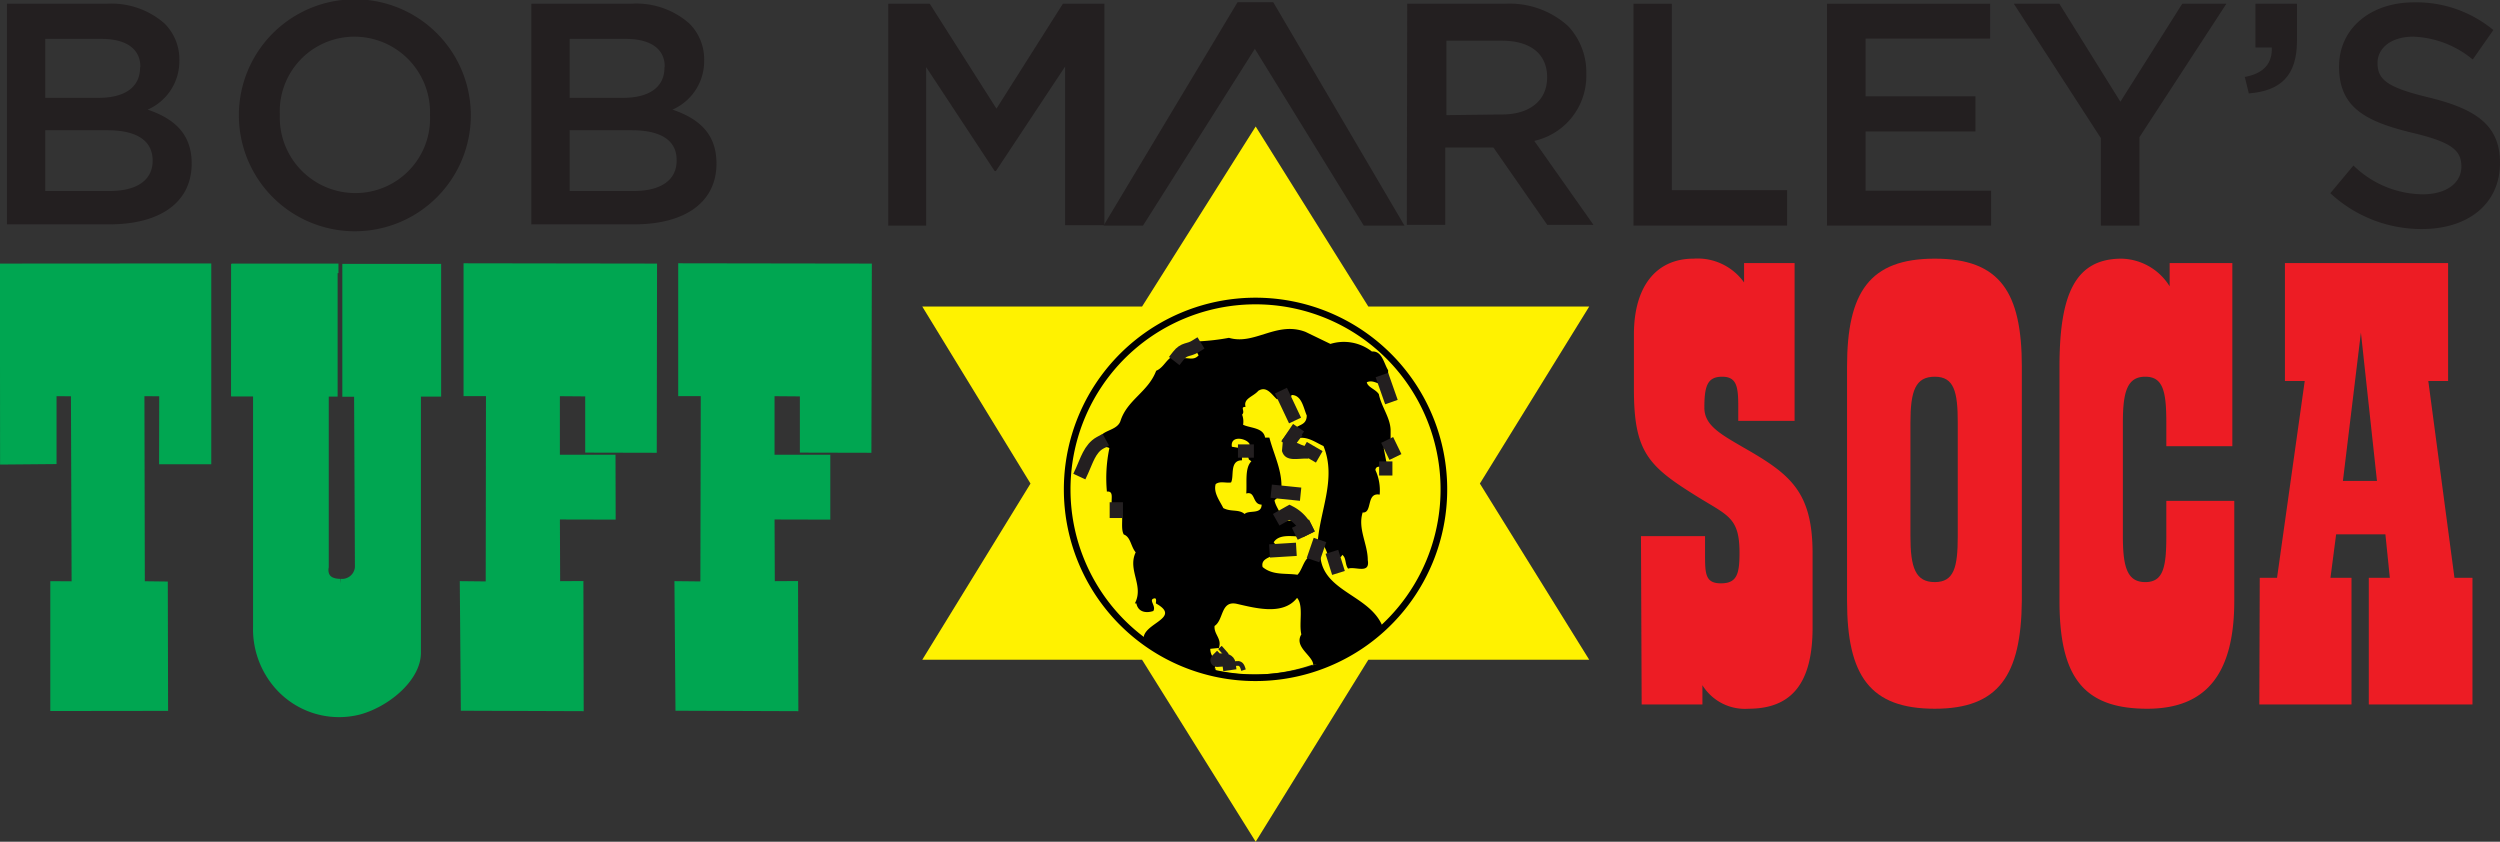
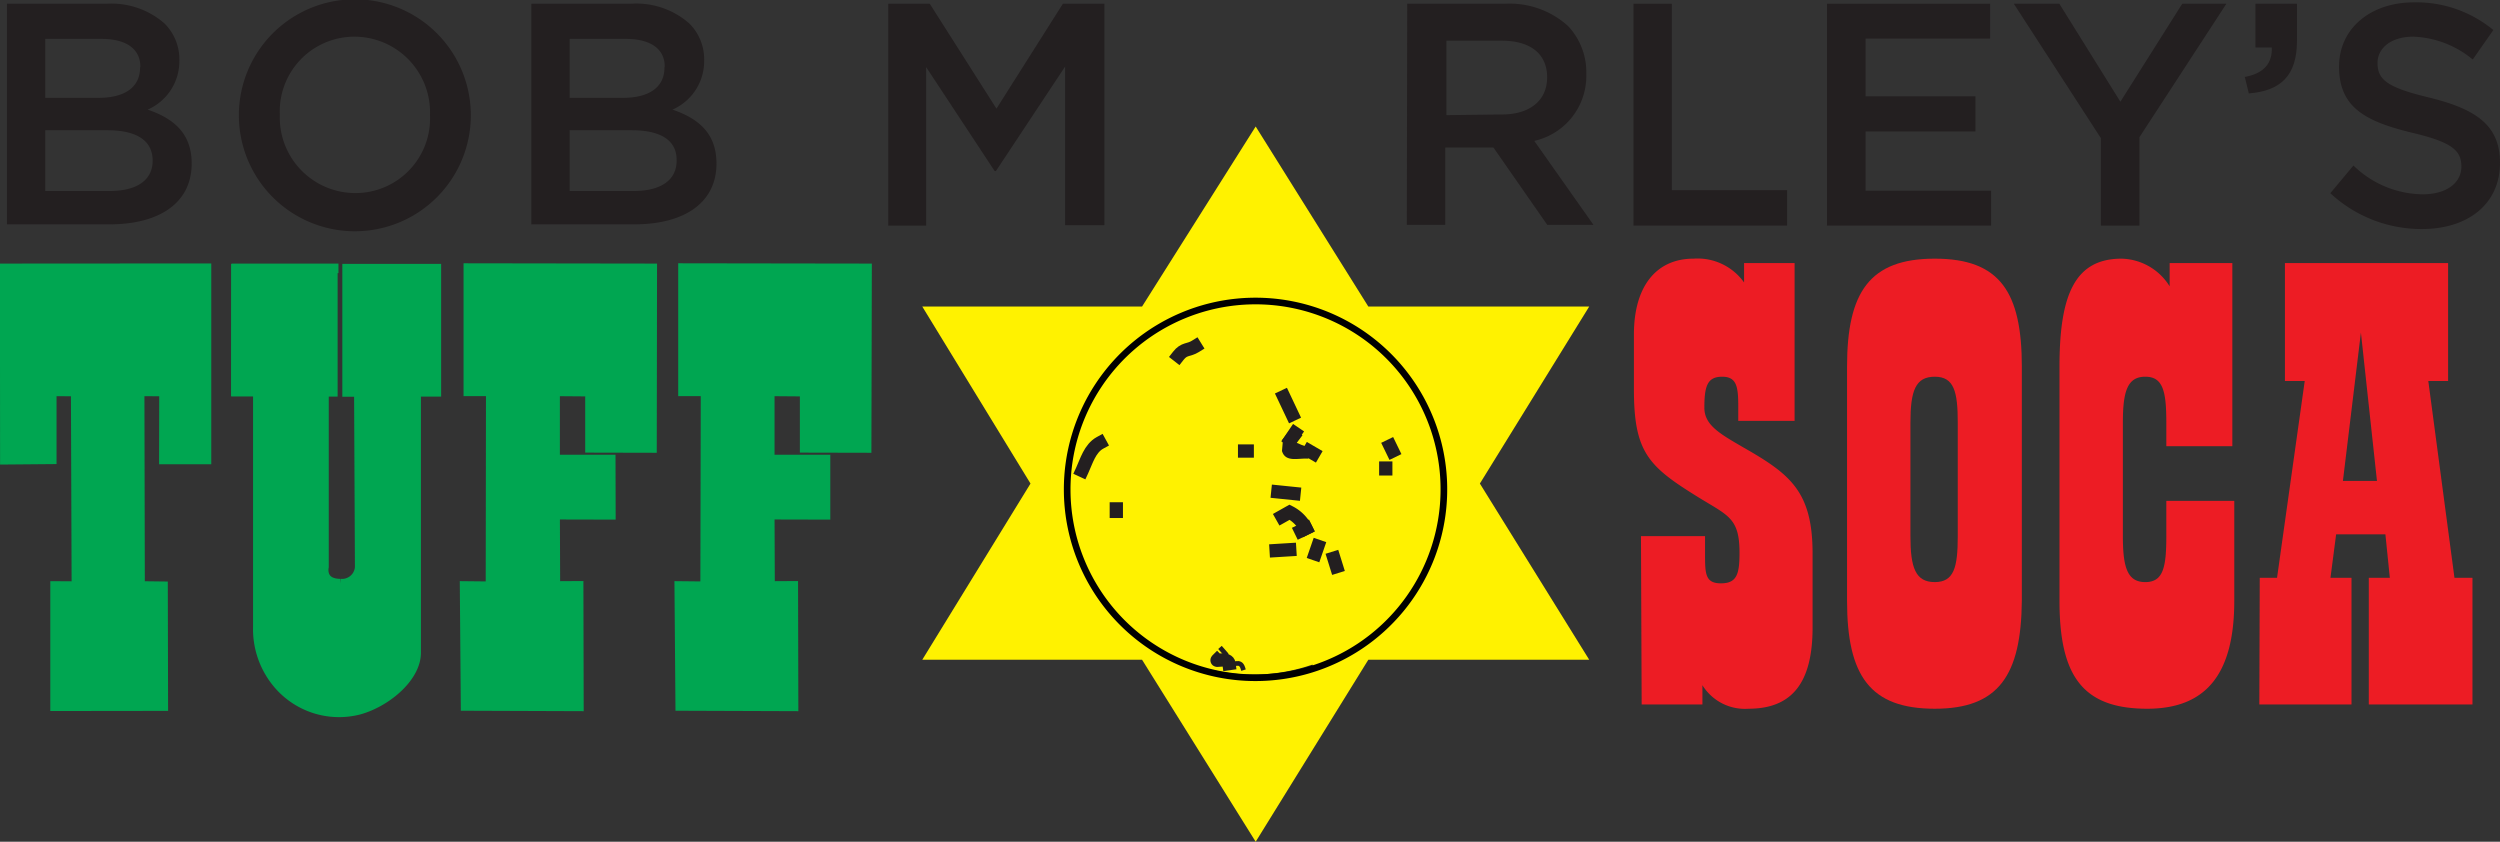
<svg xmlns="http://www.w3.org/2000/svg" id="Layer_1" data-name="Layer 1" viewBox="0 0 180.64 60.82">
  <rect x="0" y="0" width="180.64" height="60.82" fill="#333333" stroke="none" />
  <defs>
    <style>.cls-1{fill:#00a651;stroke:#00a651;stroke-width:0.69px;}.cls-1,.cls-3,.cls-4,.cls-5,.cls-6,.cls-7,.cls-8{stroke-linecap:square;stroke-miterlimit:2;}.cls-2{fill:#fff200;}.cls-10,.cls-3{fill:#231f20;}.cls-3,.cls-5,.cls-6,.cls-7{stroke:#231f20;}.cls-3,.cls-4{stroke-width:0;}.cls-4,.cls-8{stroke:#000;}.cls-5,.cls-6,.cls-7,.cls-8{fill:none;}.cls-5{stroke-width:0.96px;}.cls-6{stroke-width:0.34px;}.cls-7{stroke-width:0.17px;}.cls-8{stroke-width:0.48px;}.cls-9{fill:#ed1c24;}</style>
  </defs>
  <title>BobMarleyTuffSoca</title>
  <polyline class="cls-1" points="17.05 28.27 17.07 19.39 24.11 19.39" />
  <polygon class="cls-2" points="98.87 22.15 114.83 22.15 106.93 34.94 114.83 47.67 98.87 47.67 90.73 60.82 82.52 47.67 66.64 47.67 74.46 34.94 66.64 22.15 82.52 22.15 90.73 9.14 98.87 22.15" />
  <path class="cls-3" d="M111.74,109.87v.86c-.68-.06-1.66.31-1.91-.55l.06-.68C110.82,109.32,110.94,109.75,111.74,109.87Z" transform="translate(-17.2 -77.59)" />
-   <path class="cls-4" d="M113.33,102.44a3.3,3.3,0,0,1,3,.55c.74-.06.86.86,1.17,1.35v1c-.67.18-1-.37-1.54-.13.07.37.62.49.87.86.18.92.85,1.72.85,2.64v1c-.18.06-.49-.06-.49.31l.25,1.29c-.31.12-.8-.19-.86.24a3.51,3.51,0,0,1,.31,1.78c-1-.18-.5,1.36-1.23,1.29-.37,1.17.37,2.28.37,3.44.18,1.05-.92.43-1.42.62-.24-.31-.12-.8-.43-1-.12.37-.61.13-.92.19-.24-.31-.31-1.17-.86-.92.12-2.4,1.41-4.73.43-7.13-.67-.31-1.17-.74-2-.55-.5-1.23.79-.62.79-1.66-.24-.55-.36-1.48-1.1-1.48-.06.56-.68.19-1.05.31-.37-.31-.73-1-1.35-.61-.37.43-1.1.55-.92,1.16-.43,0,0,.31-.25.56a1.41,1.41,0,0,1,.07.73c.49.25,1.47.19,1.59.93h.31c.37,1.41,1.11,2.7.8,4.24a1,1,0,0,0-.43.3c.12.56.55.92.49,1.42.31.24.86-.19,1.17.18s.06.61.12,1c-.55,0-1.47-.18-1.84.43.3.25-.06.56.06.86-.31.25-1,.31-.86.92.74.62,1.66.43,2.52.56.49-.49.49-1.78,1.66-1.29.24,2.52,3.56,2.76,4.48,5V123c-1.53,1.23-3,2.4-5,2.64,0-.67-1.42-1.29-.86-2.21-.19-.8.18-2.09-.31-2.64-1,1.29-3,.74-4.36.43-1.17-.25-.93,1.16-1.6,1.6-.06.61.55.92.31,1.59l-.62.06c0,.62.55.86.31,1.42.12-.06.06.12.06.18a9.24,9.24,0,0,1-5.1-2c-.68-1.41,2.89-1.72.8-2.88,0-.13.06-.31-.06-.37-.56.06.12.55-.13.92-.55.18-1.1.06-1.22-.55H99.2c.68-1.29-.55-2.4.06-3.69-.36-.43-.36-1.11-.86-1.29-.36-.61.31-2.09-.79-2-.25-.36.18-1.16-.43-1.1a10.59,10.59,0,0,1,.18-3.14c-.18-.12-.37-.06-.61-.06-.56-1.35,1.1-1,1.41-1.9.49-1.54,2-2.09,2.58-3.63.74-.3.86-1.41,1.9-1a.21.21,0,0,0-.06.12c.43-.12.86.19,1.23-.24-.24-.31-.12-.68-.12-1A16.17,16.17,0,0,0,106,102c1.85.55,3.44-1.23,5.53-.43Zm-7.12,7.43.73.12v.86c-.92,0-.55,1.17-.79,1.6-.37.06-.8-.12-1.11.12-.18.62.31,1.23.55,1.73.56.3,1.11.06,1.54.43.31-.31,1.23.06,1.23-.68-.68,0-.43-1-1.11-.8.06-.8-.12-1.84.37-2.33l-.18-.13a1.59,1.59,0,0,1,.06-1.1C107.31,109.26,106.08,109,106.21,109.87Zm8.66,4.18a1,1,0,0,1-.12-1A1.53,1.53,0,0,1,114.87,114.05Z" transform="translate(-17.2 -77.59)" />
  <path class="cls-5" d="M103.57,102.62c-.5.31-.8.13-1.23.68" transform="translate(-17.2 -77.59)" />
-   <line class="cls-5" x1="100.01" y1="27.55" x2="100.38" y2="28.6" />
  <line class="cls-5" x1="92.76" y1="28.66" x2="93.37" y2="29.95" />
  <line class="cls-5" x1="93.56" y1="31.3" x2="93.31" y2="31.67" />
  <line class="cls-5" x1="93.44" y1="31.54" x2="93.25" y2="31.79" />
  <path class="cls-5" d="M95.39,111.59c.31-.67.56-1.6,1.29-2" transform="translate(-17.2 -77.59)" />
  <line class="cls-5" x1="100.44" y1="32.22" x2="100.62" y2="32.59" />
  <line class="cls-5" x1="89.93" y1="32.59" x2="90.12" y2="32.59" />
  <line class="cls-5" x1="94.6" y1="32.59" x2="94.91" y2="32.77" />
  <line class="cls-5" x1="100.13" y1="33.82" x2="100.13" y2="33.88" />
  <line class="cls-5" x1="92.33" y1="35.54" x2="93.5" y2="35.66" />
  <line class="cls-5" x1="80.66" y1="36.77" x2="80.66" y2="36.95" />
  <line class="cls-5" x1="94.36" y1="38.18" x2="93.99" y2="38.36" />
  <path class="cls-5" d="M111.55,115.77a2.65,2.65,0,0,0-1.17-1.17l-.55.31" transform="translate(-17.2 -77.59)" />
  <line class="cls-5" x1="95.22" y1="39.47" x2="95.03" y2="40.02" />
  <line class="cls-5" x1="93.19" y1="39.72" x2="92.21" y2="39.78" />
  <line class="cls-5" x1="96.38" y1="40.33" x2="96.57" y2="40.94" />
  <path class="cls-6" d="M106,125.54c.31.18.8-.31,1,.31" transform="translate(-17.2 -77.59)" />
  <path class="cls-5" d="M106,125.54c-.06-.43-.92-.19-.86-.25" transform="translate(-17.2 -77.59)" />
  <polyline class="cls-6" points="88.52 47.7 88.58 47.27 88.15 46.78 88.58 47.27 88.83 47.95" />
  <path class="cls-7" d="M105.1,126.15a13.24,13.24,0,0,0,6.88-.43" transform="translate(-17.2 -77.59)" />
  <path class="cls-1" d="M48.73,97v8.9H47.27v18.85c0,1.83-2.25,3.65-4.21,4.15A5.79,5.79,0,0,1,37.27,127a6.12,6.12,0,0,1-1.44-4.11v-17H34.25l0-8.88h7v8.89h-.64l0,12.65s-.29,1.21,1.2,1.21a1.28,1.28,0,0,0,1.38-1.17l-.06-12.68h-.85V97Z" transform="translate(-17.2 -77.59)" />
  <polygon class="cls-1" points="47.11 32.37 47.13 19.39 33.84 19.37 33.84 28.28 35.46 28.28 35.44 42.36 33.57 42.34 33.64 51.01 41.83 51.04 41.81 42.33 40.13 42.34 40.11 37.19 44.14 37.2 44.13 33.2 40.1 33.2 40.11 33.2 40.11 28.28 42.63 28.3 42.63 32.36 47.11 32.37" />
  <polygon class="cls-1" points="3.98 51.03 3.98 42.34 5.52 42.35 5.47 28.29 3.74 28.28 3.74 33.19 0.35 33.22 0.34 19.39 14.92 19.38 14.92 33.2 11.84 33.2 11.85 28.29 10.09 28.28 10.12 42.34 11.78 42.36 11.8 51.02 3.98 51.03" />
  <polygon class="cls-1" points="62.62 32.37 62.65 19.39 49.35 19.37 49.35 28.28 50.98 28.28 50.95 42.36 49.08 42.34 49.15 51.01 57.34 51.04 57.32 42.33 55.64 42.34 55.62 37.19 59.65 37.2 59.65 33.2 55.61 33.2 55.62 33.2 55.62 28.28 58.14 28.3 58.14 32.36 62.62 32.37" />
  <path class="cls-8" d="M107.91,126.56A13.61,13.61,0,1,0,94.31,113,13.6,13.6,0,0,0,107.91,126.56Z" transform="translate(-17.2 -77.59)" />
  <path class="cls-8" d="M107.91,113" transform="translate(-17.2 -77.59)" />
  <path class="cls-9" d="M135.77,116.33h4.63v1.26c0,1.44,0,2.15,1.15,2.15s1.34-.67,1.34-2.2c0-2.64-.88-2.69-3.28-4.21-3.38-2.11-4.35-3.19-4.35-7.63v-3.94c0-3.55,1.67-5.48,4.3-5.48A4.12,4.12,0,0,1,143.22,98V96.6h3.65V108H142.8v-1c0-1.43-.09-2.19-1.16-2.19s-1.29.67-1.29,2.24c0,1.25,1.11,1.88,2.82,2.87,3.38,1.93,5,3.18,5,7.67v5.34c0,3.94-1.44,5.87-4.63,5.87a3.61,3.61,0,0,1-3.33-1.7v1.39h-4.39Z" transform="translate(-17.2 -77.59)" />
  <path class="cls-9" d="M157,128.8c-4.67,0-6.34-2.37-6.34-7.8V104.09c0-5.38,1.62-7.81,6.34-7.81s6.29,2.43,6.29,7.81V121C163.24,126.38,161.62,128.8,157,128.8Zm1.66-20.67c0-2.25-.27-3.32-1.66-3.32s-1.76,1-1.76,3.32v8.2c0,2.29.37,3.32,1.76,3.32s1.66-1.07,1.66-3.32Z" transform="translate(-17.2 -77.59)" />
  <path class="cls-9" d="M172.21,104.81c-1.3,0-1.62,1.07-1.62,3.32v8.2c0,2.25.32,3.32,1.62,3.32s1.52-1.07,1.52-3.32v-2.55h4.91V121c0,5.25-2,7.8-6.29,7.8-4.67,0-6.34-2.37-6.34-7.8V104.09c0-5.2,1.11-7.81,4.49-7.81a4.2,4.2,0,0,1,3.47,2V96.6h4.53v13.23h-4.77v-1.7C173.73,105.88,173.5,104.81,172.21,104.81Z" transform="translate(-17.2 -77.59)" />
  <path class="cls-9" d="M180.48,119.34h1.25l2-14.22h-1.43V96.6h11.79v8.52h-1.43l1.89,14.22h1.3v9.15h-7.49v-9.15h1.52l-.32-3.14H186l-.41,3.14h1.52v9.15h-6.66Zm8.47-7-1.16-10.72-1.3,10.72Z" transform="translate(-17.2 -77.59)" />
  <path class="cls-10" d="M17.7,77.86h7.19a5.82,5.82,0,0,1,4.19,1.42,3.64,3.64,0,0,1,1.08,2.66v0a3.82,3.82,0,0,1-2.29,3.57c1.87.64,3.18,1.71,3.18,3.89v0c0,2.87-2.36,4.4-5.93,4.4H17.7Zm9.64,4.54c0-1.26-1-2-2.81-2H20.47v4.26h3.85c1.81,0,3-.71,3-2.18ZM24.94,87H20.47v4.39h4.67c1.9,0,3.09-.75,3.09-2.19v0C28.23,87.8,27.16,87,24.94,87Z" transform="translate(-17.2 -77.59)" />
  <path class="cls-10" d="M34.46,85.92v0a8.38,8.38,0,0,1,16.76,0v0a8.38,8.38,0,0,1-16.76,0Zm13.81,0v0a5.47,5.47,0,0,0-5.45-5.68,5.39,5.39,0,0,0-5.4,5.63v0a5.46,5.46,0,0,0,5.44,5.67A5.39,5.39,0,0,0,48.27,85.92Z" transform="translate(-17.2 -77.59)" />
  <path class="cls-10" d="M55.59,77.86h7.19A5.8,5.8,0,0,1,67,79.28a3.64,3.64,0,0,1,1.08,2.66v0a3.82,3.82,0,0,1-2.29,3.57c1.87.64,3.18,1.71,3.18,3.89v0c0,2.87-2.36,4.4-5.93,4.4H55.59Zm9.64,4.54c0-1.26-1-2-2.81-2H58.36v4.26h3.85c1.81,0,3-.71,3-2.18ZM62.83,87H58.36v4.39H63c1.9,0,3.09-.75,3.09-2.19v0C66.12,87.8,65.05,87,62.83,87Z" transform="translate(-17.2 -77.59)" />
  <path class="cls-10" d="M81.38,77.86h3l4.82,7.58L94,77.86h3v16H94.16V82.4l-5,7.55h-.09l-4.95-7.51V93.89H81.38Z" transform="translate(-17.2 -77.59)" />
  <path class="cls-10" d="M118.88,77.86h7.06a6.29,6.29,0,0,1,4.56,1.61,4.86,4.86,0,0,1,1.32,3.45v0a4.81,4.81,0,0,1-3.76,4.85l4.28,6.07H129l-3.89-5.59h-3.48v5.59h-2.78Zm6.85,8c2,0,3.26-1,3.26-2.68v0c0-1.71-1.22-2.65-3.28-2.65h-4v5.38Z" transform="translate(-17.2 -77.59)" />
  <path class="cls-10" d="M135.23,77.86H138V91.33h8.33v2.56H135.23Z" transform="translate(-17.2 -77.59)" />
  <path class="cls-10" d="M149.21,77.86H161v2.52h-9v4.17h7.94v2.54H152v4.28h9.07v2.52H149.21Z" transform="translate(-17.2 -77.59)" />
  <path class="cls-10" d="M169,87.57l-6.29-9.71H166l4.41,7.08,4.47-7.08h3.19l-6.28,9.64v6.39H169Z" transform="translate(-17.2 -77.59)" />
  <path class="cls-10" d="M179.4,83.15c1.38-.25,2-1,1.95-2.13h-1.18V77.86h3v2.68c0,2.54-1.2,3.62-3.48,3.8Z" transform="translate(-17.2 -77.59)" />
  <path class="cls-10" d="M185.58,91.55l1.67-2a7.28,7.28,0,0,0,5,2.08c1.72,0,2.8-.82,2.8-2v0c0-1.14-.63-1.76-3.57-2.45-3.37-.82-5.27-1.83-5.27-4.78v0c0-2.74,2.26-4.64,5.41-4.64a8.72,8.72,0,0,1,5.74,2l-1.49,2.13a7.13,7.13,0,0,0-4.3-1.65c-1.63,0-2.58.85-2.58,1.9v0c0,1.23.73,1.78,3.78,2.51,3.35.83,5.07,2,5.07,4.7v0c0,3-2.33,4.79-5.66,4.79A9.67,9.67,0,0,1,185.58,91.55Z" transform="translate(-17.2 -77.59)" />
-   <polygon class="cls-10" points="92 0.16 89.42 0.16 79.74 16.3 82.59 16.3 90.67 3.53 98.54 16.3 101.48 16.3 92 0.16" />
</svg>